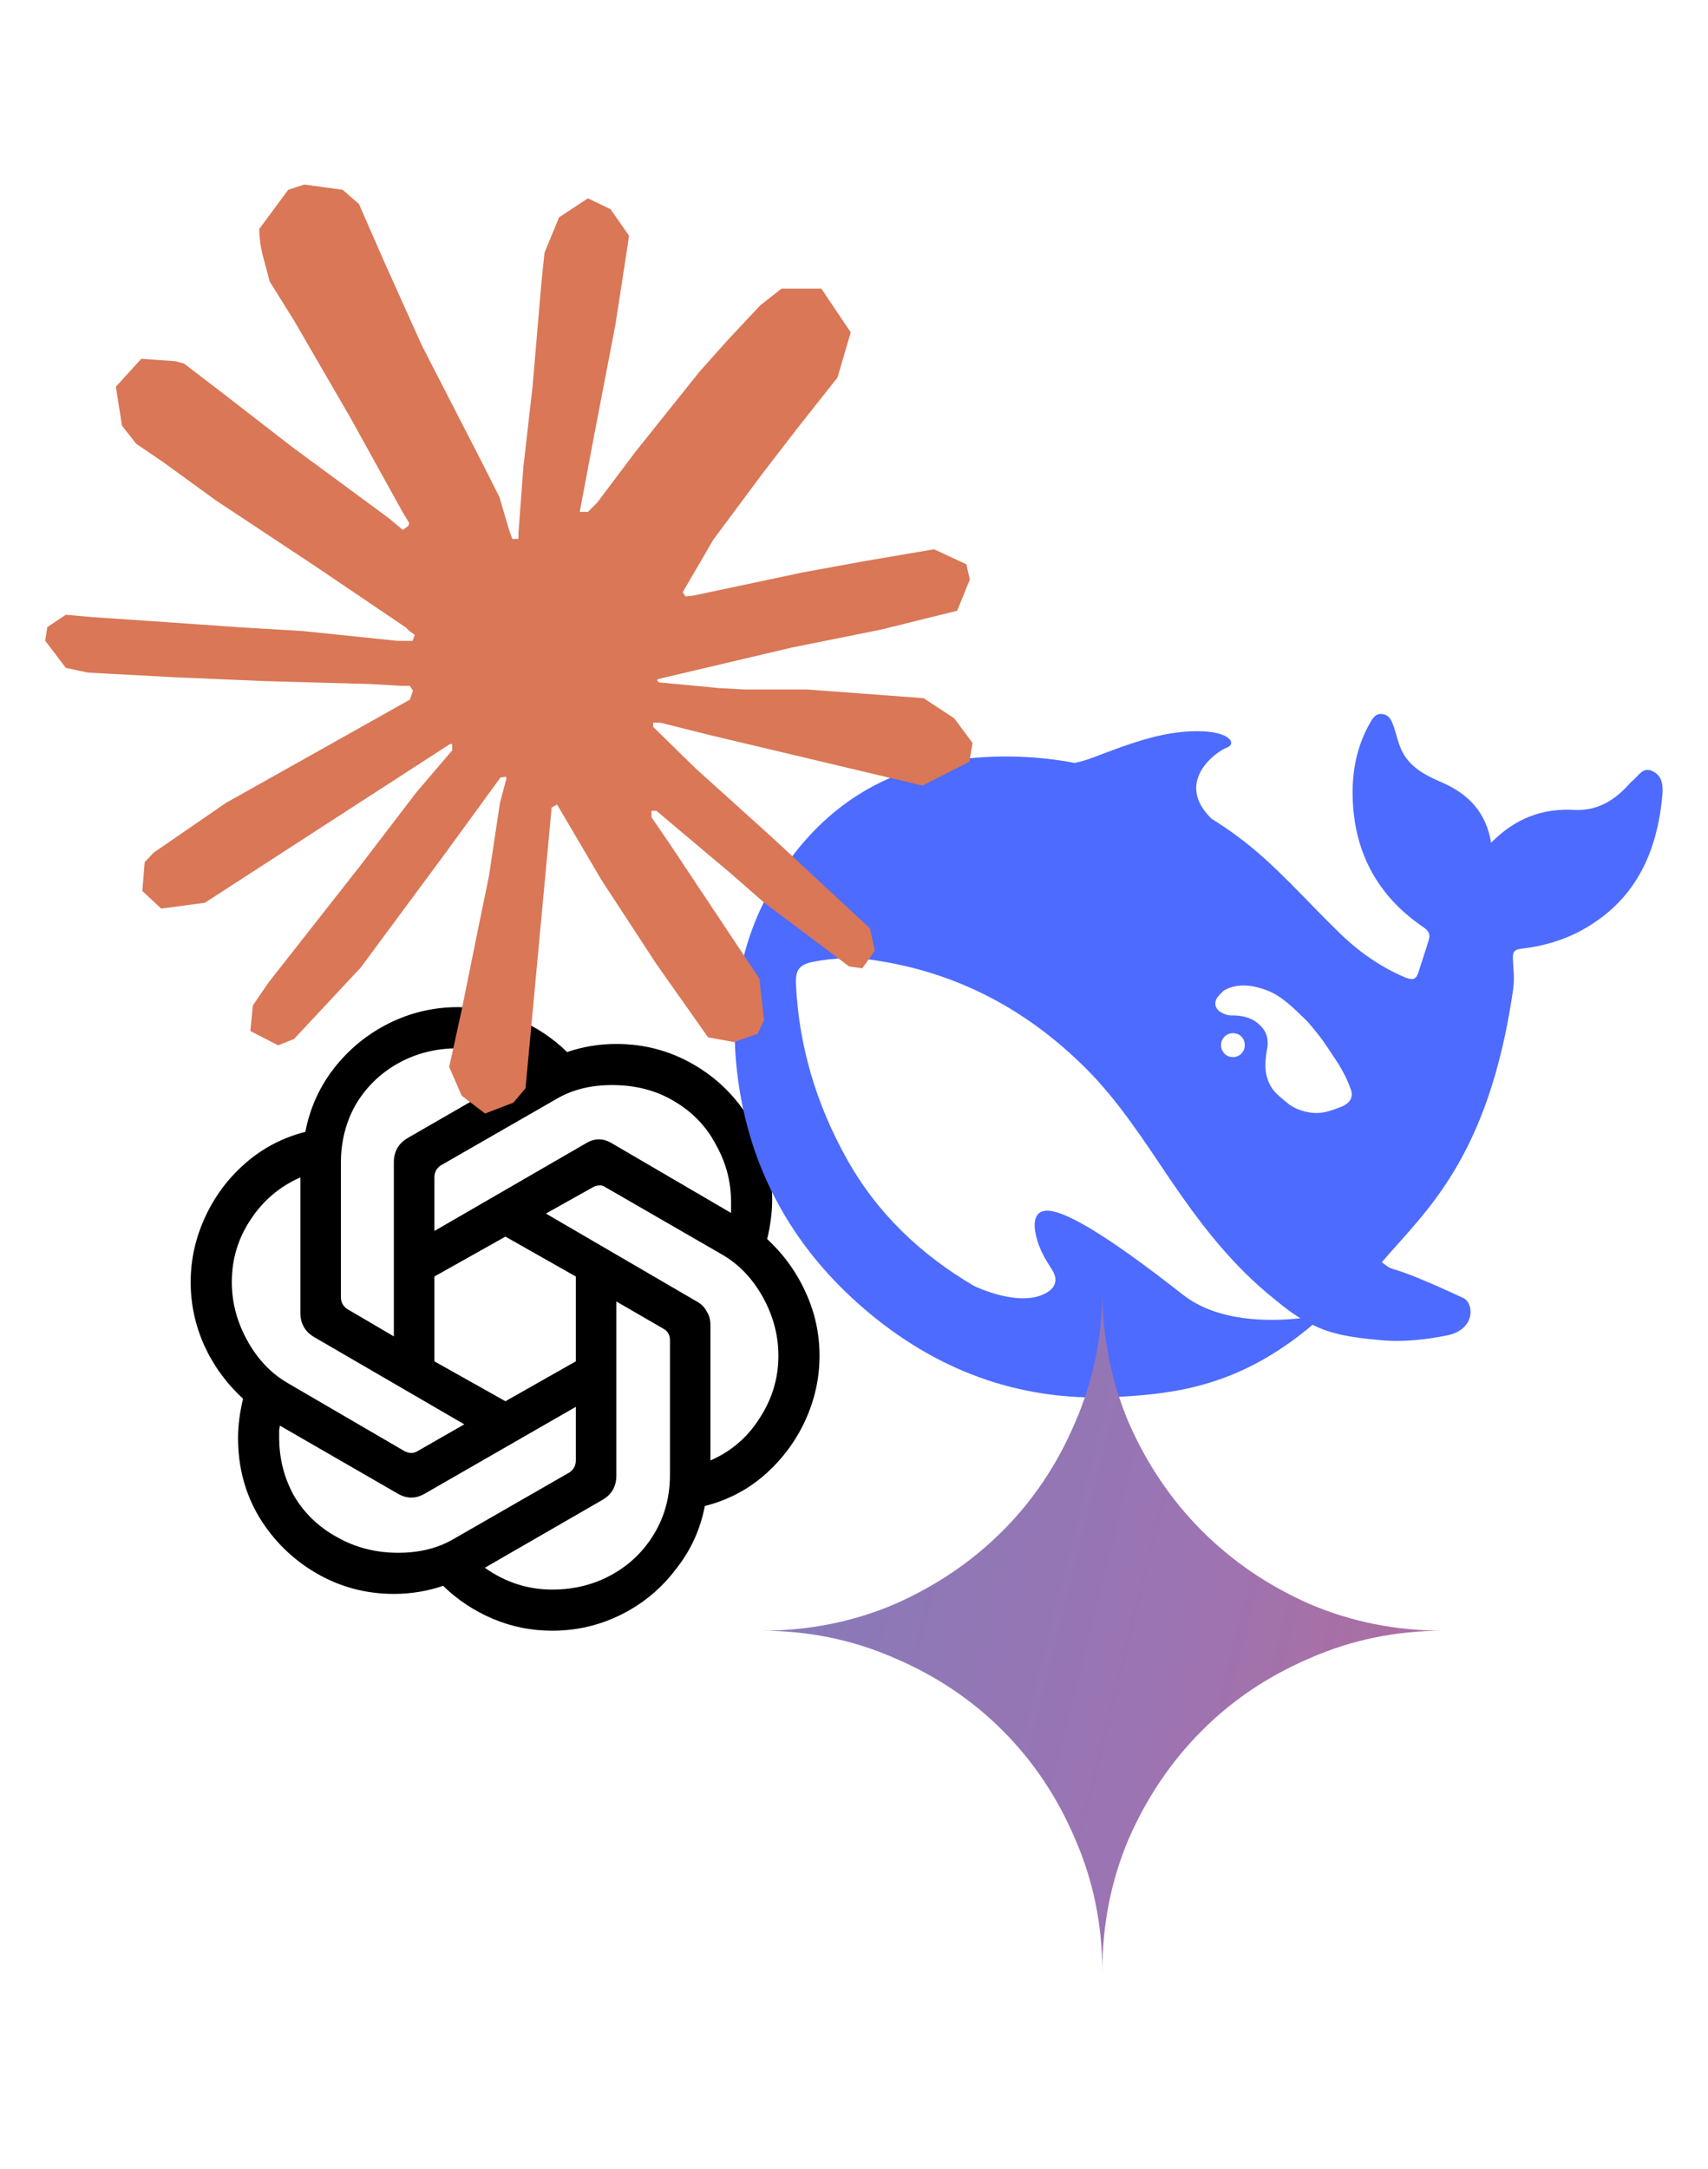
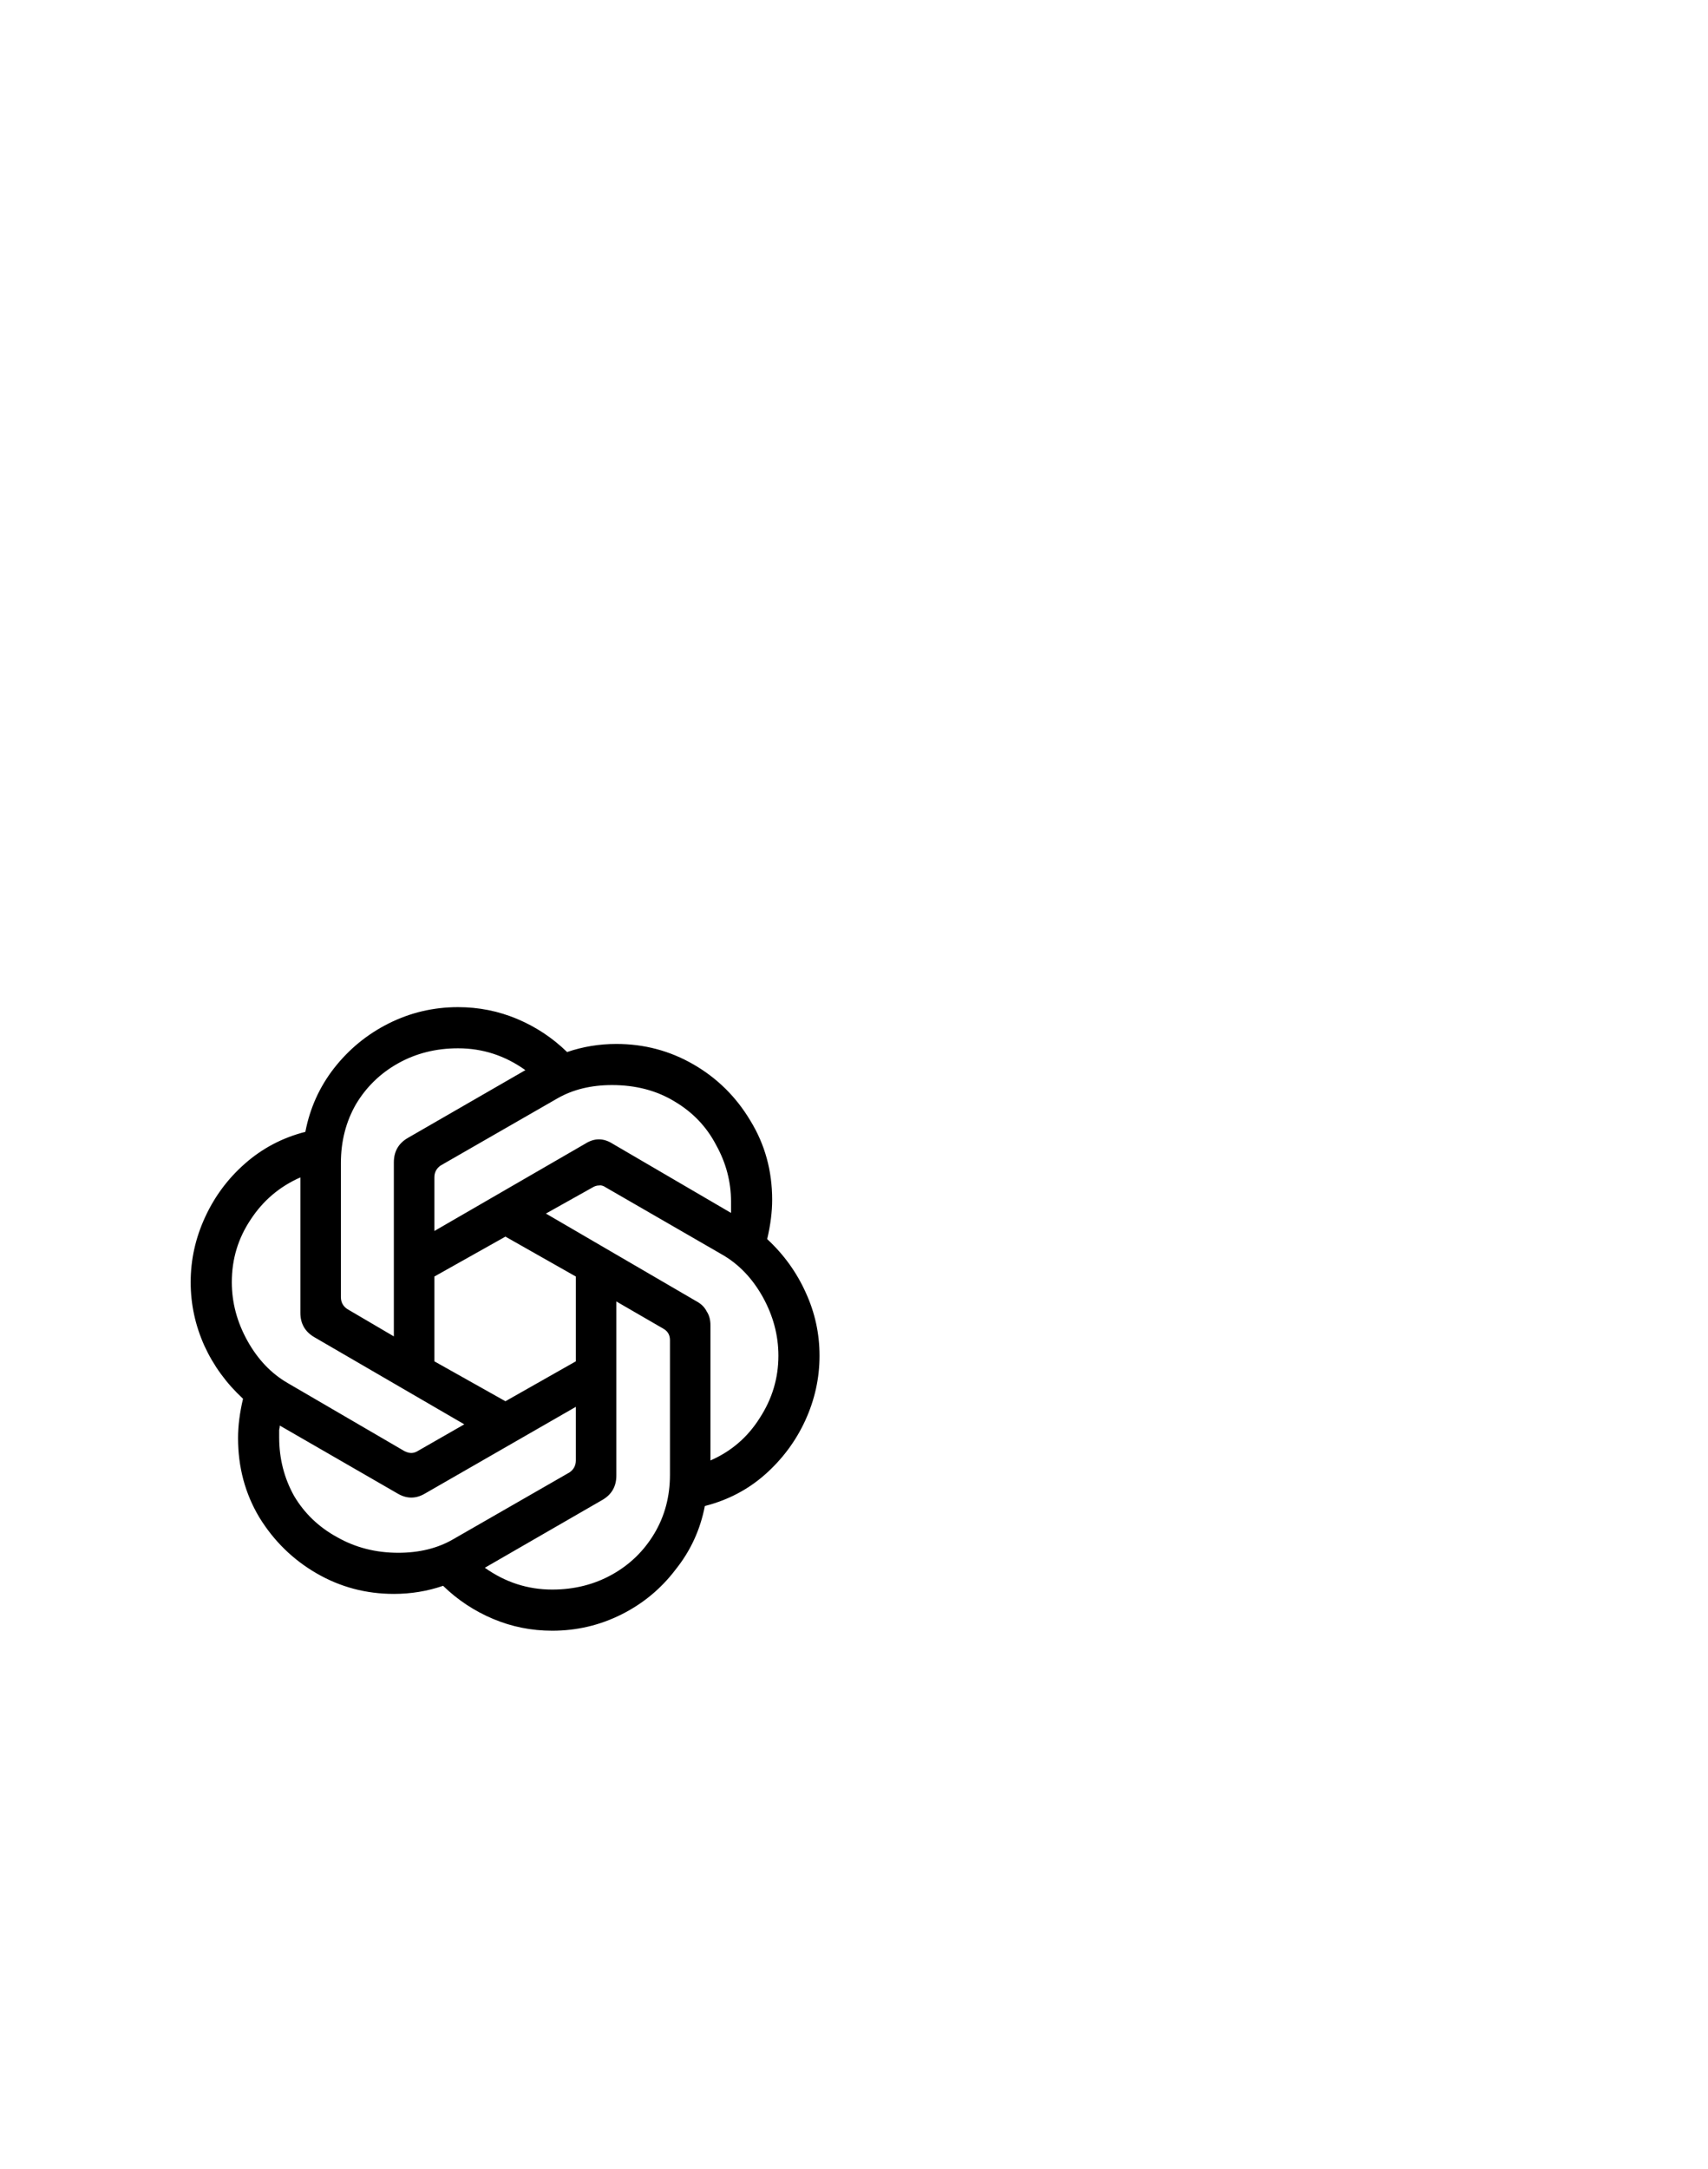
<svg xmlns="http://www.w3.org/2000/svg" width="100%" height="100%" viewBox="0 0 1256 1594" version="1.1" xml:space="preserve" style="fill-rule:evenodd;clip-rule:evenodd;stroke-linejoin:round;stroke-miterlimit:2;">
  <g transform="matrix(20.837,0,0,20.837,371.455,969.416)">
    <g transform="matrix(1,0,0,1,-13.333,-13.333)">
      <g transform="matrix(1.333,0,0,1.333,0,0)">
        <path d="M11.248,18.25C10.697,18.25 10.175,18.145 9.68,17.936C9.185,17.727 8.745,17.436 8.36,17.062C7.942,17.205 7.507,17.276 7.056,17.276C6.319,17.276 5.637,17.095 5.01,16.732C4.383,16.369 3.877,15.874 3.492,15.247C3.118,14.62 2.931,13.921 2.931,13.152C2.931,12.832 2.975,12.486 3.063,12.112C2.623,11.705 2.282,11.238 2.04,10.71C1.798,10.171 1.677,9.61 1.677,9.027C1.677,8.432 1.804,7.861 2.057,7.311C2.31,6.761 2.662,6.287 3.113,5.891C3.575,5.484 4.108,5.204 4.713,5.05C4.834,4.423 5.087,3.862 5.472,3.367C5.868,2.861 6.352,2.465 6.924,2.179C7.496,1.893 8.107,1.75 8.756,1.75C9.306,1.75 9.828,1.855 10.323,2.063C10.819,2.272 11.258,2.564 11.643,2.938C12.062,2.795 12.496,2.724 12.947,2.724C13.684,2.724 14.366,2.905 14.993,3.268C15.62,3.631 16.12,4.126 16.494,4.753C16.88,5.38 17.072,6.079 17.072,6.848C17.072,7.168 17.028,7.514 16.94,7.888C17.38,8.295 17.721,8.768 17.963,9.307C18.205,9.835 18.326,10.39 18.326,10.973C18.326,11.568 18.2,12.139 17.947,12.69C17.694,13.239 17.336,13.718 16.874,14.125C16.423,14.521 15.895,14.796 15.29,14.95C15.169,15.577 14.911,16.138 14.514,16.633C14.13,17.139 13.651,17.535 13.079,17.821C12.507,18.107 11.896,18.25 11.248,18.25ZM7.172,16.188C7.722,16.188 8.2,16.072 8.607,15.841L11.71,14.059C11.819,13.982 11.874,13.877 11.874,13.745L11.874,12.326L7.881,14.62C7.639,14.763 7.397,14.763 7.155,14.62L4.037,12.822C4.037,12.854 4.031,12.893 4.02,12.937L4.02,13.135C4.02,13.696 4.152,14.213 4.416,14.686C4.691,15.148 5.071,15.511 5.555,15.775C6.039,16.05 6.578,16.188 7.172,16.188ZM7.337,13.498C7.403,13.531 7.463,13.547 7.518,13.547C7.573,13.547 7.628,13.531 7.683,13.498L8.921,12.789L4.944,10.479C4.702,10.335 4.581,10.121 4.581,9.835L4.581,6.255C4.031,6.497 3.591,6.87 3.261,7.377C2.931,7.872 2.766,8.421 2.766,9.027C2.766,9.566 2.904,10.082 3.179,10.578C3.454,11.072 3.811,11.447 4.251,11.7L7.337,13.498ZM11.248,17.161C11.831,17.161 12.358,17.029 12.832,16.765C13.305,16.501 13.678,16.138 13.954,15.676C14.229,15.214 14.366,14.697 14.366,14.125L14.366,10.561C14.366,10.429 14.311,10.33 14.201,10.264L12.947,9.538L12.947,14.142C12.947,14.428 12.826,14.642 12.584,14.785L9.465,16.584C10.005,16.968 10.598,17.161 11.248,17.161ZM11.874,11.122L11.874,8.878L10.01,7.822L8.129,8.878L8.129,11.122L10.01,12.178L11.874,11.122ZM7.056,5.859C7.056,5.572 7.177,5.358 7.419,5.215L10.538,3.417C9.999,3.031 9.405,2.839 8.756,2.839C8.173,2.839 7.645,2.971 7.172,3.235C6.699,3.499 6.325,3.862 6.05,4.324C5.786,4.786 5.654,5.303 5.654,5.875L5.654,9.422C5.654,9.555 5.709,9.659 5.819,9.736L7.056,10.462L7.056,5.859ZM15.438,13.745C15.989,13.504 16.423,13.13 16.742,12.623C17.072,12.117 17.237,11.568 17.237,10.973C17.237,10.434 17.099,9.918 16.825,9.422C16.549,8.928 16.192,8.553 15.752,8.3L12.666,6.519C12.601,6.474 12.54,6.458 12.485,6.469C12.43,6.469 12.375,6.486 12.32,6.519L11.082,7.212L15.075,9.538C15.197,9.604 15.284,9.692 15.339,9.802C15.405,9.901 15.438,10.022 15.438,10.165L15.438,13.745ZM12.122,5.364C12.364,5.21 12.606,5.21 12.848,5.364L15.983,7.195L15.983,6.898C15.983,6.37 15.851,5.87 15.587,5.396C15.334,4.912 14.966,4.527 14.482,4.242C14.008,3.955 13.459,3.812 12.832,3.812C12.281,3.812 11.803,3.928 11.396,4.159L8.294,5.941C8.184,6.018 8.129,6.122 8.129,6.255L8.129,7.673L12.122,5.364Z" style="fill-rule:nonzero;" />
      </g>
    </g>
  </g>
  <g transform="matrix(1,0,0,1,881.46,775.944)">
    <g transform="matrix(1,0,0,1,-341.333,-341.333)">
      <clipPath id="_clip1">
        <rect x="0" y="0" width="682.667" height="682.667" />
      </clipPath>
      <g clip-path="url(#_clip1)">
        <g transform="matrix(1.333,0,0,1.333,0,0)">
-           <path d="M506.6,99.2C501.2,96.5 498.8,101.6 495.7,104.2C494.6,105 493.7,106.1 492.8,107.1C484.9,115.6 475.6,121.1 463.5,120.5C445.8,119.5 430.7,125.1 417.4,138.6C414.6,121.9 405.1,112 390.8,105.6C383.3,102.3 375.7,99 370.4,91.7C366.7,86.6 365.7,80.8 363.9,75.2C362.7,71.8 361.6,68.3 357.6,67.7C353.3,67 351.7,70.6 350,73.6C343.3,85.8 340.7,99.2 341,112.9C341.6,143.5 354.5,167.9 380.2,185.3C383.1,187.3 383.9,189.3 383,192.2C381.2,198.2 379.2,204 377.3,210C376.1,213.8 374.4,214.6 370.3,213C356.2,207.1 344,198.4 333.3,187.9C315,170.2 298.5,150.7 277.9,135.4C273.1,131.8 268.2,128.5 263.2,125.4C242.2,105 266,88.2 271.5,86.2C277.3,84.1 273.5,77 254.9,77.1C236.3,77.2 219.3,83.4 197.6,91.7C194.4,92.9 191.1,93.9 187.7,94.6C168,90.9 147.6,90 126.2,92.4C86,96.9 53.9,115.9 30.2,148.3C1.8,187.3 -4.8,231.6 3.3,277.9C11.9,326.6 36.8,367 75,398.5C114.6,431.2 160.3,447.2 212.3,444.1C243.9,442.3 279.1,438 318.9,404.4C328.9,409.4 339.4,411.4 356.9,412.9C370.3,414.1 383.3,412.2 393.3,410.2C409,406.9 407.9,392.4 402.2,389.7C356.2,368.3 366.3,377 357.1,369.9C380.5,342.3 415.7,313.5 429.4,220.5C430.5,213.1 429.6,208.5 429.4,202.5C429.3,198.8 430.2,197.4 434.3,197C445.8,195.7 457,192.5 467.3,186.9C497.1,170.6 509.1,143.9 511.9,111.9C512.3,106.9 511.8,101.8 506.6,99.2ZM247.1,387.6C202.5,352.6 180.9,341 172,341.5C163.7,342 165.2,351.5 167,357.8C168.9,363.9 171.4,368.2 174.9,373.6C177.3,377.2 179,382.5 172.5,386.5C158.1,395.4 133.2,383.5 132,382.9C103,365.8 78.7,343.2 61.6,312.3C45.1,282.6 35.5,250.7 33.9,216.7C33.5,208.5 35.9,205.6 44.1,204.1C54.9,202.1 66,201.7 76.7,203.3C122.2,209.9 160.9,230.3 193.3,262.5C211.8,280.8 225.8,302.8 240.3,324.2C255.7,346.9 272.2,368.6 293.2,386.4C300.6,392.6 306.5,397.4 312.2,400.8C295.1,402.6 266.6,403 247.1,387.6ZM268.4,250.2C268.4,246.5 271.3,243.6 275,243.6C275.8,243.6 276.6,243.8 277.3,244C278.2,244.3 279.1,244.8 279.7,245.6C280.9,246.8 281.5,248.4 281.5,250.2C281.5,253.9 278.6,256.8 274.9,256.8C271.3,256.8 268.4,253.9 268.4,250.2ZM334.7,284.2C330.4,285.9 326.2,287.4 322.1,287.6C315.8,287.9 308.8,285.4 305.1,282.2C299.3,277.3 295.1,274.6 293.3,266C292.5,262.3 293,256.7 293.6,253.5C295.1,246.5 293.4,242 288.5,238C284.5,234.7 279.4,233.8 273.8,233.8C271.7,233.8 269.8,232.9 268.4,232.1C266.1,230.9 264.1,228 266,224.5C266.6,223.3 269.4,220.5 270.1,220C277.7,215.7 286.5,217.1 294.5,220.3C302,223.4 307.7,229 315.9,237C324.2,246.6 325.7,249.3 330.5,256.5C334.3,262.1 337.7,268 340,274.6C341.5,278.8 339.7,282.2 334.7,284.2Z" style="fill:rgb(77,107,254);fill-rule:nonzero;" />
-         </g>
+           </g>
      </g>
    </g>
  </g>
  <g transform="matrix(1,0,0,1,374.54,477.093)">
    <g transform="matrix(1,0,0,1,-341.333,-341.333)">
      <clipPath id="_clip2">
-         <rect x="0" y="0" width="682.667" height="682.667" />
-       </clipPath>
+         </clipPath>
      <g clip-path="url(#_clip2)">
        <g transform="matrix(1.333,0,0,1.333,0,0)">
-           <path d="M100.5,340.4L201.2,283.9L202.9,279L201.2,276.3L196.3,276.3L179.4,275.3L121.8,273.7L72,271.6L23.6,269L11.4,266.4L0,251.4L1.2,243.9L11.4,237.1L26,238.4L58.4,240.6L107,244L142.2,246.1L194.4,251.5L202.7,251.5L203.9,248.2L201,246.1L198.8,244L148.5,210L94.1,174L65.6,153.3L50.2,142.8L42.4,132.9L39,111.4L53,96L71.8,97.3L76.6,98.6L95.7,113.2L136.4,144.7L189.5,183.8L197.3,190.3L200.4,188.1L200.8,186.5L197.3,180.7L168.4,128.5L137.6,75.4L123.9,53.4L120.3,40C118.9,34.9 118.2,29.7 118.1,24.4L134.1,2.8L142.9,-0.1L164.1,2.8L173.1,10.6L186.3,40.8L207.7,88.4L240.9,153L250.6,172.2L255.8,189.9L257.7,195.3L261.1,195.3L261.1,192.2L263.8,155.8L268.9,111.1L273.8,53.6L275.5,37.4L283.5,18L299.4,7.5L311.9,13.5L322.1,28.1L320.7,37.6L314.6,77.1L302.7,139L294.9,180.4L299.4,180.4L304.6,175.2L325.6,147.3L360.8,103.3L376.4,85.8L394.5,66.5L406.2,57.3L428.2,57.3L444.4,81.4L437.1,106.3L414.4,135L395.6,159.4L368.6,195.7L351.7,224.7L353.3,227L357.3,226.6L418.2,213.7L451.1,207.7L490.4,201L508.2,209.3L510.1,217.7L503.1,234.9L461.1,245.3L411.8,255.2L338.4,272.5L337.5,273.1L338.5,274.4L371.5,277.5L385.6,278.3L420.2,278.3L484.6,283.1L501.5,294.2L511.6,307.8L509.9,318.1L484,331.3L449,323L367.3,303.6L339.3,296.6L335.4,296.6L335.4,298.9L358.7,321.7L401.5,360.3L455,410L457.7,422.3L450.8,432L443.5,431L396.5,395.7L378.3,379.8L337.2,345.2L334.5,345.2L334.5,348.8L344,362.6L394,437.7L396.6,460.7L393,468.2L380,472.7L365.7,470.1L337,429.4L306.8,383.2L282.4,341.7L279.4,343.4L265,498.2L258.3,506.1L242.7,512.1L229.8,502.3L222.9,486.4L229.8,454.9L238.1,413.9L244.8,381.3L250.9,340.8L254.5,327.3L254.2,326.4L251.2,326.8L220.6,368.8L174.1,431.6L137.3,471L128.5,474.5L113.2,466.6L114.6,452.5L123.2,439.9L174.1,375.1L204.8,335L224.6,311.8L224.5,308.4L223.3,308.4L88.1,395.9L64,399.1L53.6,389.4L54.9,373.5L59.8,368.3L100.5,340.3C100.6,340.2 100.5,340.4 100.5,340.4Z" style="fill:rgb(217,119,87);fill-rule:nonzero;" />
-         </g>
+           </g>
      </g>
    </g>
  </g>
  <g transform="matrix(7.346,0,0,7.346,815.46,1203.574)">
    <g transform="matrix(1,0,0,1,-34.667,-34.667)">
      <clipPath id="_clip3">
-         <rect x="0" y="0" width="69.333" height="69.333" />
-       </clipPath>
+         </clipPath>
      <g clip-path="url(#_clip3)">
        <g transform="matrix(1.333,0,0,1.333,-491.759,-608.159)">
          <path d="M394.422,507.324C394.422,503.782 393.739,500.454 392.373,497.339C391.051,494.225 389.237,491.515 386.933,489.211C384.629,486.906 381.919,485.093 378.804,483.77C375.689,482.405 372.361,481.722 368.819,481.722C372.361,481.722 375.689,481.061 378.804,479.738C381.919,478.372 384.629,476.537 386.933,474.233C389.237,471.929 391.051,469.219 392.373,466.104C393.739,462.989 394.422,459.66 394.422,456.119C394.422,459.66 395.083,462.989 396.406,466.104C397.771,469.219 399.606,471.929 401.91,474.233C404.215,476.537 406.924,478.372 410.039,479.738C413.154,481.061 416.483,481.722 420.023,481.722C416.483,481.722 413.154,482.405 410.039,483.77C406.924,485.093 404.215,486.906 401.91,489.211C399.606,491.515 397.771,494.225 396.406,497.339C395.083,500.454 394.422,503.782 394.422,507.324Z" style="fill:url(#_Linear4);" />
        </g>
      </g>
    </g>
  </g>
  <defs>
    <linearGradient id="_Linear4" x1="0" y1="0" x2="1" y2="0" gradientUnits="userSpaceOnUse" gradientTransform="matrix(412.375,100.072,-100.072,412.375,62.634,429.101)">
      <stop offset="0" style="stop-color:rgb(72,156,214);stop-opacity:1" />
      <stop offset="0.5" style="stop-color:rgb(91,130,194);stop-opacity:1" />
      <stop offset="0.7" style="stop-color:rgb(128,124,186);stop-opacity:1" />
      <stop offset="0.8" style="stop-color:rgb(155,116,179);stop-opacity:1" />
      <stop offset="0.9" style="stop-color:rgb(192,104,137);stop-opacity:1" />
      <stop offset="1" style="stop-color:rgb(215,100,93);stop-opacity:1" />
    </linearGradient>
  </defs>
</svg>